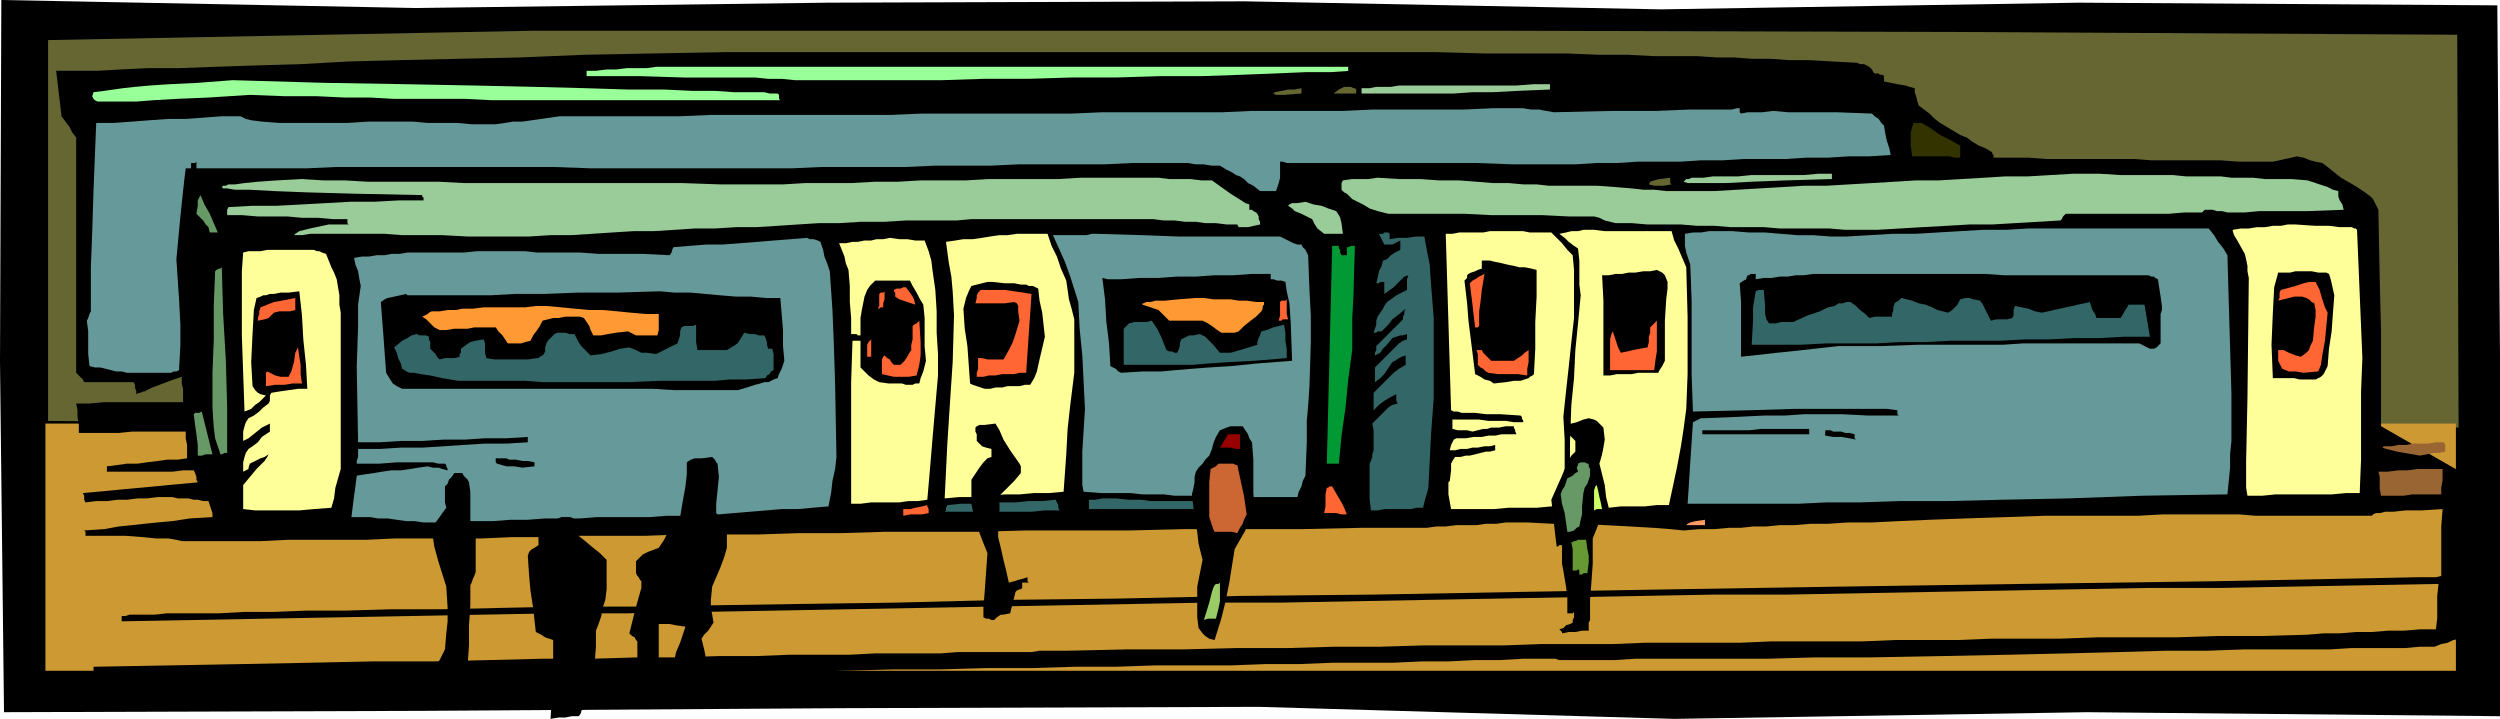
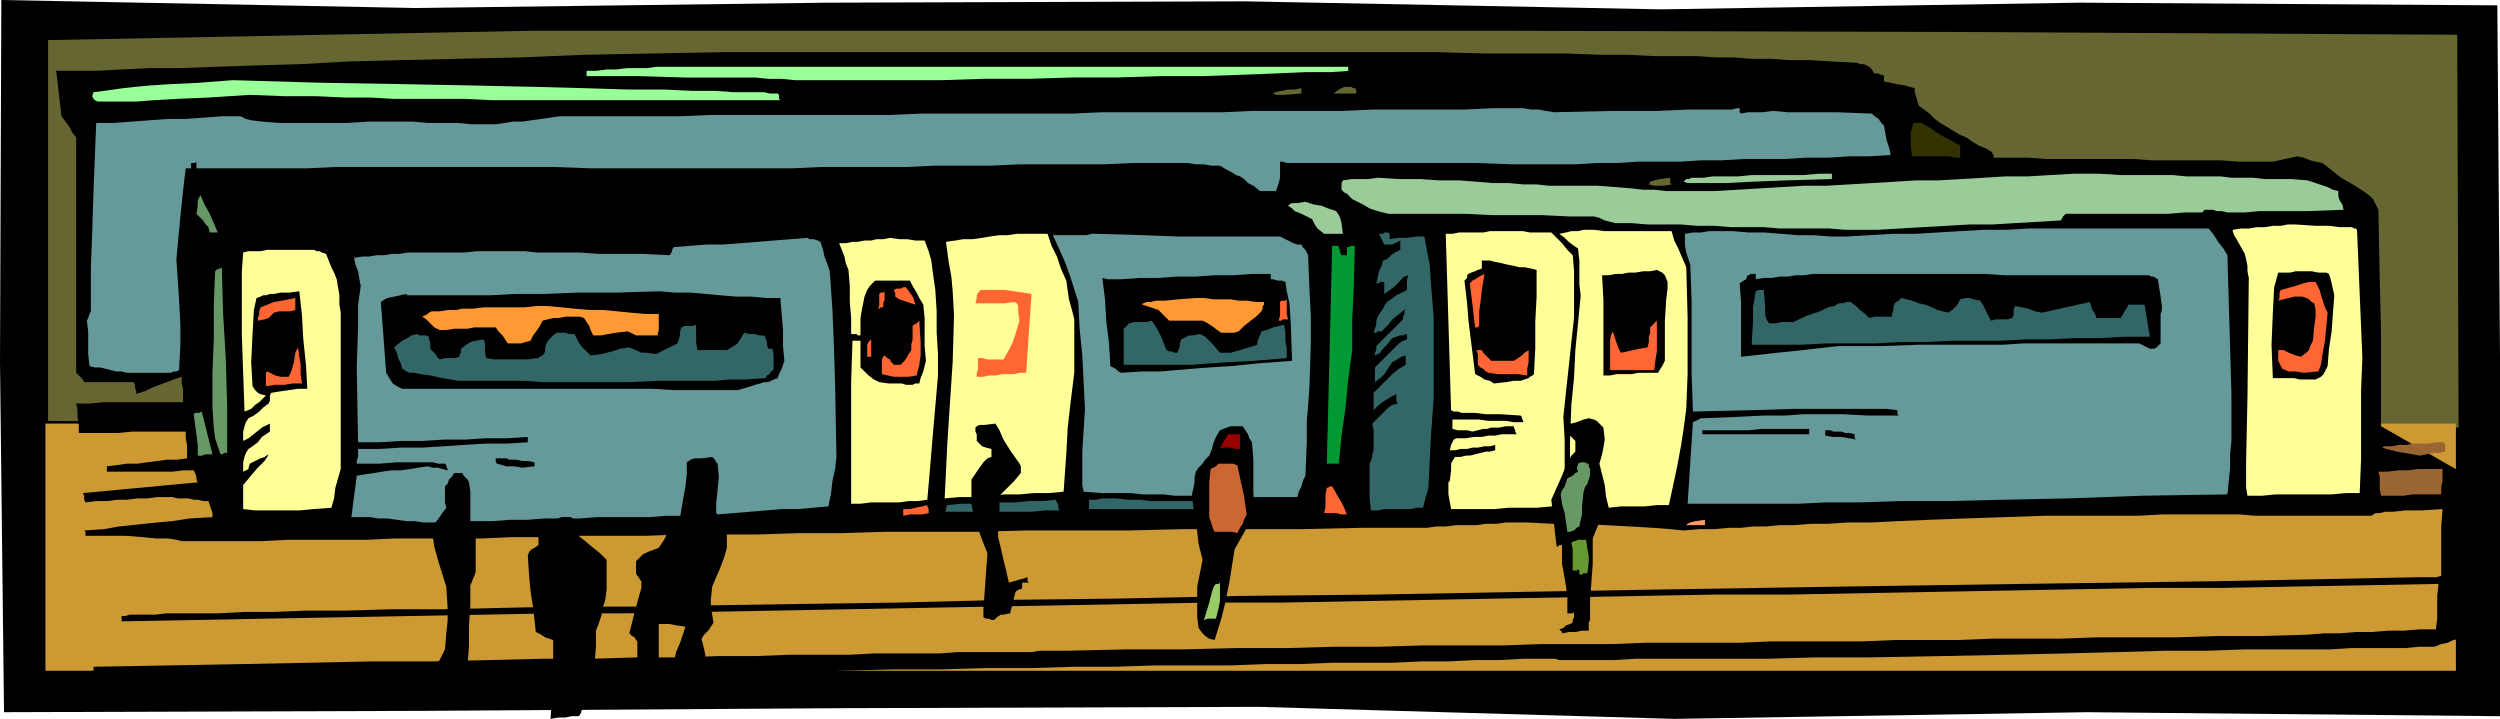
<svg xmlns="http://www.w3.org/2000/svg" width="1.871in" height="51.648" fill-rule="evenodd" stroke-linecap="round" preserveAspectRatio="none" viewBox="0 0 1871 538">
  <style>.pen1{stroke:none}.brush2{fill:#000}.brush3{fill:#663}.brush6{fill:#699}.brush7{fill:#9c9}.brush8{fill:#696}.brush10{fill:#ff9}.brush11{fill:#366}.brush12{fill:#f63}.brush14{fill:#f93}</style>
  <path d="m3 533 314-1 313-2 312-1 311 9 309-5 309 3V266l-2-262-313-2-313 5-311-6-312 1-309 4L1 0 0 271l3 262z" class="pen1 brush2" />
  <path d="m36 30 363-7h725l358 1 357 2 1 294-366-6-363 5-363-5-358 5-354-4V30z" class="pen1 brush3" />
  <path d="M34 502h1804V317H34v185z" class="pen1" style="fill:#c93" />
  <path d="m1843 354-2 52v72l-5 1-4 2-5 1-5 2h-11l-11 1h-40l-16 1h-64l-28 1h-31l-35 1-39 1-44 1-49 1-55 1h-41l-35 1h-99l-16 1h-41l-3-1h-24l-18 1h-18l-20 1h-20l-22 1h-45l-25 1h-25l-26 1h-57l-29 1h-31l-32 1h-34l-35 1h-35l-38 1-38 1h-40l-42 1-42 1h-45l-45 1-47 1-49 1-50 1-52 1-54 1-55 1v-6l-1-3v-4l57-1 54-1 51-1 47-1h45l42-1 40-1h37l34-1h32l29-1h28l25-1h45l19-1h49l13-1h55l6-1h21l45-1h42l40-1h38l35-1h34l33-1h60l28-1h53l25-1h71l23-1h68l24-1h47l25-1h51l28-1h59l31-1h33l35-1 12-1h12l12-1h12l12-1h12l12-1h12l1-8v-17l1-9-54 1-55 1-54 1h-54l-54 1-54 1-55 1-54 1-54 1h-54l-55 1-54 1-54 1-54 1-54 1-54 1h-55l-54 1-54 1-54 1-54 1-54 1-54 1-55 1-54 1h-54l-54 1-54 1-54 1-55 1-54 1-54 1v-4h3l3-1h19l9-1h39l18-1h22l25-1h29l34-1h38l43-1 48-1h53l60-1 65-1 72-1 78-2 86-1 93-2 100-1 109-2 117-2 125-2 134-2 144-2 153-3h13l4-1v-37l1-13-16 1h-12l-9 1h-6l-4 1h-3l-2 1-1 1h-87l-12-1h-58l-18 1h-70l-29 1-30 1-27 1-23 1-20 1h-18l-15 1h-13l-12 1h-11l-10 1h-10l-9 1h-9l-11 1h-11l-12 1-10-1-13-1-17-1-19-1-20-1h-19l-19-1h-16l-7 1h-8l-7 1h-15l-8 1h-7l-7 1h-48l-46 1h-88l-41 1h-77l-37 1h-69l-33 1h-31l-31 1h-57l-27 1h-51l-25 1h-24l-23 1h-65l-21 1h-59l-20 1h-59l-4-1-6-1h-9l-10-1-13-1H64v-3l-1-1 15-1 11-2 10-1 9-1 10-1 11-1 13-2 17-1v-3l-1-3-1-3-1-3h-4l-4-1h-3l-4-1h-8l-4-1h-11l-8 1h-7l-8 1h-7l-8 1h-8l-8 1-1-2v-3l-1-2 11-1 11-1 10-1 11-1 11-1 10-1 11-1 11-1-1-2v-2l-1-3-1-2h-8l-8 1H80v-4l8-1 7-1h8l7-1 8-1 7-1h8l7-1v-10l-1-5v-5H99l-10 1H59v-6l-1-6v-5l-1-5h10l11-1h59v-10l-1-4v-5l-6 2-8 3-8 3-6 3h-1l-2 1h-1l-2 1v-2l-1-3v-2l-1-2H63l-1-2-2-2-1-1-2-2V103l-3-4-2-4-3-4-3-4-1-9-1-8-1-9-1-8h31l17-1 21-1h23l27-1 30-1 34-1 36-2 39-1 43-1 46-1 48-2 52-1 55-1h530l37 1h61l25 1h21l20 1h32l15 1h13l13 1h14l14 1h15l17 1 19 1 2 1h3l2 1 2 1 1 1 1 1 1 2 1 1h3l1 1h2l1 1v4l10 2 6 1 3 1 4 1v3l1 3 1 4 1 3 4 3 4 3 4 4 4 3 5 3 5 3 5 3 5 2 4 3 5 3 5 2 5 3v1l1 1v2h26l13 1h66l13 1h52l13 1h26l5-1 4-1 5-1 4-1 5 1 5 2 4 1 5 1 4 3 5 4 5 4 7 4 5 3 6 4 4 3 2 2 1 2 1 2 1 2 1 2 1 51 1 40v71l61 35z" class="pen1 brush2" />
  <path d="m174 60 69 2 60 1 52 1 45 1 38 1 32 1h27l21 1h17l14 1h23l4 1h6l1 1v3l1 1H368l-20-1h-53l-18-1h-19l-21-1h-24l-26-1-31 2-24 1-17 1-13 1H73l-2-1-1-1-1-2 1-3 8-1 7-1 7-1 9-1 11-1 15-1 21-1 26-2zm325-10h510v3h1l-14 1h-19l-23 1-26 1-29 1h-31l-33 1h-33l-33 1h-33l-31 1H595l-10-1h-10l-10-1h-53l-32-1h-41v-4h7l8-1h7l8-1h15l7-1h8z" class="pen1" style="fill:#9f9" />
  <path d="m180 87 4 2 4 1 8 1 13 1h51l16-1h33l11 1h22l11 1h18l7-1 6-1h7l7-1 7-1 7-1 7-1h90l23-1h135l23-1h112l23-1h90l22-1h68l22-1h68l22-1h23l6 1h6l5 1 6 1 44-1h33l24-1h32l4-1h2v3l1 1 5-1h11l8-1 11 1h36l27 1 2 2 3 2 2 3 2 2 1 6 1 5 2 6 1 5-16 1h-15l-16 1h-16l-16 1h-31l-16 1h-16l-15 1h-32l-16 1h-15l-16 1h-47l-27-1H963l-3-1h-2v12l-1 4-2 6h-12l-5-4-4-2-3-3-3-2-3-1-3-2-4-2-5-3h-6l-6-1h-6l-6-1h-42l-21 1h-64l-21 1h-42l-22 1h-63l-22 1H443l-28-1H251l-22 1h-82v-5l-1 1h-3v4h-4l-1 8-1 9-2 19-3 32 2 30 1 19v15l-1 19-2 1h-2l-2 1H95l-4-1h-4l-4-1-4-1-4-1h-4l-4-1-1-9v-17l-1-8 1-2 1-3 1-2v-33l1-26 1-32 2-50h13l14-1 13-1 14-1h13l14-1 13-1h14z" class="pen1 brush6" />
  <path d="M1008 65h3l2 1h1l1 1v3h-17l4-3 2-1 2-1h2zm-34 1v4l-13 1h-6l-2-1 1-1 5-1 5-1h5l5-1z" class="pen1 brush3" />
-   <path d="M1064 64h71l13-1h12v4l-24 1-19 1h-15l-14 1h-69v-4h6l5-1h11l6-1h17zm-838 70 16 1h16l17 1h53l19 1h163l29 1h47l17-1h34l18-1h17l17-1h34l17-1h52l17-1h58l8 1h16l8 1h8l14 10 8 5 3 2 3 1v4h2l1 1 2 1 1 1 1 2v2l1 2v2l-9 2h-7l-1-2h-8l-8-1h-8l-7-1h-8l-8-1h-8l-8-1H727l-11 1h-38l-16 1h-18l-16 1h-15l-16 1-15 1-16 1h-15l-16 1h-15l-15 1-16 1h-15l-16 1-15 1-16 1h-15l-16 1h-46l-19-1h-30l-13-1h-56l-6 1h-6l1-1 3-2 8-2 14-3h15l-1-1v-3h-11l-11-1h-12l-11-1h-22l-12-1h-11v-4l1-2 18-1h18l19-1 18-1 18-1h18l18-1h19v-2l-1-1v-1l-49-1-36-1-26-1-18-1h-11l-6-1h-3l-1-1 1-1h2l2-1h5l7-1 10-1 14-1 19-1z" class="pen1 brush7" />
  <path d="m150 146 3 7 4 7 3 7 3 7h-6l-1-4-2-2-2-3-5-5 1-6v-4l1-2 1-2z" class="pen1 brush8" />
  <path d="m1438 92 7 4 7 5 8 4 7 4v9h-4l-4-1h-28l-1-8V99l2-7h6z" class="pen1" style="fill:#330" />
  <path d="m1031 133 16 1h16l14 1h15l13 1 12 1h12l11 1h10l9 1h36l14 1 12 1 9 1h8l9 1h36l17-1 17-1 17-1 16-1h17l17-1 17-1 17-1 16-1h17l17-1 17-1 16-1h17l17-1 17-1h19l16 1h39l10 1h26l8 1h16l9 1h20l12 1 9 3 6 2 4 2 4 1v4l1 3 2 3 1 4-27 1h-36l-11 1h-13l-4-1h-4l-3-1h-6l-2 2h-13l-12 1h-77l-1 1-1 1-1 2-1 1-17 1-17 1-17 1h-17l-17 1-18 1-17 1-17 1h-24l-12-1h-37l-12-1h-25l-12-1h-13l-12-1h-25l-12-1h-12l-4-1-4-1-4-2-4-1h-19l-20-1h-38l-20-1h-57l-8-2-6-2-5-3-8-4-2-2-2-2-2-1-2-2v-5l1-2 7-1h12l7-1z" class="pen1 brush7" />
  <path d="M200 187h35l2 1h2l2 1 3 1 2 5 2 5 2 4 2 5 1 6 1 6v7l1 6v117l-2 7-2 7-1 8-2 7-13 1-11 1h-33l-9-1v-18l10-12 6-6 2-3 1-2-3 2-3 1-4 2-4 2-1 3v1l-2 1-2 1v-7l1-4 1-3 2-3 3-2 4-3 3-4 6-4v-6l-6 3-5 4-5 4-4 2v-7l1-4 1-3 2-3 4-2 4-3 3-3 4-3 1-2v-4l1-2 6-1 7-1 7-1h7l-1-18-2-19-1-18-2-18-8 1h-6l-5 1h-3l-3 1h-2l-2 1-3 1-2 9-1 18-1 21 1 18 2 3 2 2 2 1 4 1-5 5-3 2-3 3-5 2-2-57v-48l1-14 4-1h9l5-1z" class="pen1 brush10" />
  <path d="M311 189h36l10-1h36l9 1h32l14 1h33l20 1 1-1 1-2v-1l1-2 12-1 13-1h12l13-1 13-1 12-1 13-1 12-1 2 1h3l3 1 2 1 2 6 1 5 2 5 2 6 2 29 1 24 1 32 1 54-1 9-2 9-1 9-2 10-12 1-11 1h-12l-12 1-12 1-12 1-12 1-12 1h-26l-13 1h-39l-13 1h-26l-13 1h-13l-13 1h-26l-13 1h-13l-7-1h-6l-7-1-7-1h-7l-6-1h-14l1-8 1-8 1-7 1-8 6-1 7-1 6-1 7-1h7l7-1 6-1 7-1 4 1h4l3 1 4 1v-1l-1-2v-1l-1-1h-5l-4-1h-27l-13 1h-17v-2l1-3v-6h16l16-1h16l16-1 15-1 16-1h16l16-1v-4l-16 1h-16l-15 1h-16l-16 1h-16l-16 1h-16l-1-56 1-31v-16l2-14-1-5-1-6-2-5-1-5 6-1h5l6-1h6l5-1h6l6-1h6z" class="pen1 brush6" />
  <path d="M1291 132h10l10-1h39l11-1h10v4l-34 1-26 1-19 1h-29l-3-1 1-1 1-1h2l2-1h9l7-1h9z" class="pen1 brush7" />
  <path d="M1250 133v4l1 1-6 1h-7l-4-1 1-2 3-1 4-1 8-1z" class="pen1 brush3" />
  <path d="m977 151 6 2 6 1 5 2 6 2 2 3 1 2 1 4 1 8h-14l-5-4-2-3-1-2-1-2-8-4-5-2-2-2-3-2 1-1 2-1h4l6-1z" class="pen1 brush7" />
  <path d="m166 200 1 35 2 34 1 35v35h-2l-2 1h-1l-2-6-2-6-1-8-1-15v-26l1-25v-26l1-25 1-1 2-1h1l1-1z" class="pen1 brush8" />
  <path d="m666 178 7 1h6l6 1h7l3 8 2 7 1 8 2 14 1 16v16l1 16v16l-2 23-2 23-2 24-2 23-7 1h-7l-7 1h-21l-8 1h-7v-91l1-31h6v20l3 3 3 3 4 3 4 2 7 1h10l3 1h5l2-1h3l1-4 2-5 1-4 1-4-1-11v-21l-1-10-3-5-2-4-3-5-2-4h-26l-2 2-2 2-2 3-2 5-2 10-1 6v13h-2l-1-1h-4v-12l-1-12v-12l-1-12-2-5-1-5-2-5-2-5h5l5-1h4l5-1h5l4-1h5l5-1zm95-3h23l3 9 4 8 3 9 4 9 1 7 1 7 2 7 2 8v40l-3 24-2 18-1 19-2 28-11 1h-11l-11 1h-11l-12 1-11 1h-11l-11 1 2-41 2-31 2-30 1-35-1-18-1-11-2-11-2-15 7-1 6-1h7l7-1 6-1 7-1h6l7-1z" class="pen1 brush10" />
  <path d="m821 175 34 1 27 1h76l6 3 4 2 3 1h3l1 2 2 2 1 2 1 2 1 26 1 19v21l-1 32-1 15-1 11v16l-1 25-2 4-1 4-2 4-1 4h-40l-11-1h-41l-8-1h-16l-9-1h-22l-13-1-1-5v-25l2-32-1-20-1-20-2-20-1-20-6-19-4-11-4-9-5-11h25l4-1h4z" class="pen1 brush6" />
  <path d="M1036 174h3l1 1v4l6-1h7l7-1h6l2 11 2 10 1 15 2 25v60l-2 27-2 40-1 4-1 3-1 4-1 4h-5l-4 1h-20l-5 1h-5l-1-9v-26l1-2 1-3v-2l1-3v-15l-1-5 8-8 4-4 3-2 4-1-1-2v-5l-4 2-5 3-4 3-4 4v-13l9-9 6-6 4-3 5-3v-7l-3 1-2 1-3 2-2 1-4 6-2 3-3 3-4 3v-11l12-12 6-6 3-2 3-1v-4l-3 1h-2l-3 1-3 1-4 5-3 3-2 3-4 2v-2l1-2v-3l5-5 5-5 5-5 5-5v-2l1-2v-2l1-2-6 5-4 3-3 4-5 5h-3l-1 1h-2l1-3 1-3v-3l1-3 2-3 2-3 1-2 2-3 3-2 4-3 4-2 4-2v-8l1-3-3 1-3 3-5 5-7 5v-9h-3l-1 1h-2l1-4 1-5 2-4 1-4 3-1 3-3 3-2 4-2v-7l-4 2-2 1h-6l-1-2-1-2-1-2-1-2h3l1-1z" class="pen1 brush11" />
  <path d="m304 220 1 1h62l18-1h22l25-1h29l33-1 11 1h12l11 1 11 1 12 1h11l11 1h11l1 12 1 12v12l1 11-1 3-1 3-2 4-1 3-3 1-2 1-2 1h-3l-3 1-4 1-6 2-7 2h-47l-16-1H301l-4-2-3-2-2-3-3-5-1-13-1-14-1-13-1-13 3-2 2-1 5-1 9-2z" class="pen1 brush2" />
  <path d="M221 223v9l-4 1h-8l-4 1-2 2-2 2-3 1-5 1v-2l1-3v-2l1-3 5-2 5-2 6-1 10-2z" class="pen1 brush12" />
  <path d="M1120 173h20l5 1h16l4 4 4 4 4 5 4 4 1 11v36l-2 18-2 19-2 18-2 19 1 17v33l1 17h-11l-11 1h-21l-11 1h-32l-2-11v-9l1-1 1-8v-5l1-2 2-3h4l4-1h3l4-1 4-1 4-1h3l4-1v-4l-4 1h-4l-5 1h-4l-4 1h-5l-4 1h-4l1-4 1-2 1-2 2-1h7l6-1h6l5-1h5l5-1h11l-1-2v-1l-1-2v-1h-6l-5 1h-6l-3 1h-3l-4 1-4 1-4-1h-7l-4-1v-7h20l7 1h13l6 1h7v-1l-1-2v-1l-1-1-15-1h-11l-8-1h-10l-3-1h-3l-2-1-1-33-1-33-1-33-1-33h5l5-1h18l5-1h5z" class="pen1 brush10" />
  <path d="M1185 172h8l8 1h50l2 7 3 6 3 7 3 7 1 37v43l-1 26-2 15-2 13-3 16-6 28h-9l-9 1h-18l-9 1h-9l-8 1h-9l-2-18-1-14v-18l1-28 2-20 1-21 2-20 2-21-1-8v-18l-1-9-3-2-4-3-3-3-4-3 5-1 4-1h5l4-1z" class="pen1 brush10" />
  <path d="M1002 184v2l1 1v2l1 2h4v-6h1l2-1h3l-1 35-1 20v23l-3 22-2 21-3 21-2 21h-9l1-41 1-40 1-41 1-41h5z" class="pen1" style="fill:#093" />
  <path d="M1285 173h12l12 1h12l12 1 12 1h12l13 1h12l17-1 17-1h17l17-1 17-1 17-1h17l17-1h135l4 5 3 5 4 5 3 5 1 35 1 34 1 35v35l-1 10v10l-1 10-1 10-64 1-55 2-49 1-41 1h-36l-30 1h-25l-21 1h-83l1-15 1-16 1-15 1-15 2-1 2-1 2-1h2l25-1 20-1h16l14-1h29l19 1h23l-1-1v-3l-8-1h-69l-33 1-43 1-1-28v-55l-1-27-3-9-1-5v-9l6-1h6l6-1h6z" class="pen1 brush6" />
  <path d="M346 231h8l8-1h31l8-1h8l11 1 10 1 11 1h10l11 1 10 1 11 1h10v12l-1 4h-16l-2-1-2-1-2-1-9 1-6 1-5 1h-6l-2-4-1-3-2-3-2-3-3-1h-11l-5 1h-4l-4 1-4 1-2 4-2 3-3 4-2 4-4 1-3 1h-10l-2-3-2-3-3-3-2-3h-16l-5 1h-10l-6 1h-5l-4-2-3-3-3-3-3-2 2-1 2-1 1-1 2-1h6l6-1h6l5-1z" class="pen1 brush14" />
-   <path d="m743 211 9 1h7l5 1h4l2 1h3l2 1 2 1 1 9 2 9 1 9 1 9-4 17-2 9-2 5-3 5h-4l-4 1h-9l-4 1h-5l-4 1h-4l-3-1-3-1-3-1-2-1-1-14-1-14-2-13-1-15 2-8 2-5 1-2 1-2 4-1 4-1 4-1h4z" class="pen1 brush2" />
  <path d="m678 215 3 4 2 3 1 2 1 4-6-2-3-1-3-1-3-2v-3l-1-1v-1l2-1h3l2-1h2z" class="pen1 brush12" />
  <path d="m839 209 14-1h14l14-1h14l14-1h14l14-1h14v4h2l3 1h3l3 1 1 7 2 9 1 15 1 28-26 2-20 2-16 1-13 1-12 1-11 1h-14l-16 1-2-1-2-2-2-1-2-1-1-17-2-16-1-17-2-16 4 1h10z" class="pen1 brush2" />
  <path d="M662 218v6l-1 3v3h-2l-1 1h-1l1-2v-9l1-1h2l1-1zm84-1h6l7 1 7 1 6 1-1 15-1 14-1 15-1 15h-5l-4 1h-9l-5 1h-5l-4 1h-5v-3l1-3v-8h3l4 1h12l4-7 3-6 2-6 3-10-1-7v-4l-1-2-2-1-7 1h-22l1-4v-2l1-2 2-2h12z" class="pen1 brush12" />
  <path d="m1115 195 4 1 5 1 4 1 5 1 4 1h4l5 1 4 1v20l-1 19v20l-1 19-1 1-2 1-1 1-3 1-3 1h-5l-6 1-9 1-3-2-4-1-3-2-4-2-3-24-2-16-1-13-2-17 1-1 1-1v-2l1-1 2-1 3-1 2-1 3-1v-6h6z" class="pen1 brush2" />
  <path d="m312 250 2 1h5l2 1v2l1 2v5l2 2 2 2 1 2 2 2 4-1h7l4-1v-2l1-1v-3l4-3 3-2 4-1 6-1 1 3v7l1 4 6 1h25l7-1h1l1-1 2-1 1-1 1-2v-3l1-3 1-2 2-2 1-1 2-2 2-1h6l3 1h4l3 6 2 3 3 3 4 4 8-1 8-2 6-2 7-1 5 2 4 2h4l7 1 4-2 4-2 4-2 4-2 1-3 1-3v-3l1-3 2-1h6l3-1v13l1 6h22l5-3 3-2 2-3 3-5 4 1h4l3 1h4l1 2 1 3v2l1 3h3l1 4v12l-2 1-1 2-2 1-1 2-15 1h-12l-11 1h-42l-22 1h-65l-13-1h-50l-12-2-9-2-7-1-5-1h-3l-3-1-1-1-2-1-1-4-2-4-1-4-2-4 6-5 4-2 3-2 4-1z" class="pen1 brush11" />
  <path d="m1718 168 15 1h10l8 1h9l2 1h1l1 1 1 24 1 24 1 24 1 24-1 25v51l-1 25h-10l-11 1h-42l-10 1h-11l-1-6v-20l1-47 1-90-1-5v-4l-1-5-1-4-5-9-3-5-1-3v-1l6-1h6l6-1h6l6-1h6l5-1h6z" class="pen1 brush10" />
  <path d="m1111 205-2 12-1 9-1 7v11l-1 1h-2l-1-8-1-9-1-8-1-8 2-2 2-1 3-2 4-2zm-888 55 1 7 1 6v7l1 7h-7l-6 1h-7l-7 1v-10l1-1 6 3 4 1h6l2-4 2-7 1-7 2-4z" class="pen1 brush12" />
  <path d="m1240 202 2 1 2 1 2 2 2 5v5l-1 8-1 16v30l-1 2-1 2-2 3-1 2h-15l-5 1h-11l-5 1h-5v-56l-1-19h5l5-1h5l5-1h5l6-1h5l5-1z" class="pen1 brush2" />
  <path d="M895 223h6l7 1h13l6 1h6l7 1h6v2l-1 1v2l-1 2-4 4-4 3-5 4-4 4-3 1h-10l-3-2-4-3-3-2-4-2h-25l-2-2-2-2-2-2-2-2-3-1-3-1-3-1-3-1v-1h1l2-1h3l4-1h7l10-1 13-1z" class="pen1 brush14" />
  <path d="m688 240 1 16v10l-1 7-2 8-6 1h-11l-9-2v-11l1-2 1-1 2 2 2 1 1 2 2 2h5l1-1 2-2 2-3 1-2 2-3v-4l1-4v-10l1-1 2-1 1-1 1-1zm275-16v11l1 4h-4l-1 1h-2l1-4v-10l1-1h3l1-1z" class="pen1 brush12" />
  <path d="M1314 205v4l6-1h6l6-1h6l6-1h6l7-1h128l15 1h108l2 1h2l1 1 2 1 2 13 1 7v3l-1 3v22l-2 2-1 1-2 1h-3l-2-1-2-1-2-1-2-1h-87l-15 1h-63l-28 1h-32l-9 1-9 1-9 1-9 1-10 1-9 1-9 1-9 1v-41l-1-14 3-2 2-1v-1l1-2h1l1-1h4z" class="pen1 brush2" />
  <path d="m862 240 2 3 2 3 3 6 4 10 2 1h2l2 1h2l1-2 1-3v-2l1-3 4-2 2-1h3l5-1 4 2 3 3 3 3 5 6h8l7-2 13-4v-2l1-3 1-2 1-3 4-1 5-2 4-1 4-1 1 6v6l1 6v7l-24 2-19 1-15 1-12 1h-52v-27l1-1 1-1 1-1 1-1 4-1h9l4-1z" class="pen1 brush11" />
  <path d="M652 254v13h-3v-9l1-2 2-2z" class="pen1 brush12" />
  <path d="m1320 217 1 12v6l1 4 2 3h5l4-1h9l11-5 9-3 6-3 5-1 3-2h3l3-1h3l4 3 3 3 4 3 3 3 4-1h13v-2l1-3v-2l1-3 1-1 2-1 1-1 1-1 4 1 4 1 5 2 5 1 5 2 4 2 4 1 4 1 3-2 2-2 2-2 2-4 4-1h3l3 1 5 1 2 3 2 4 2 4 2 4 4-1h8l4-1 1-2v-4l1-3 5 1 5 1 5 2 5 1 5-1 4-1 5-1 4-1 5-1 4-1 5-1 4-1 1 3 1 3 2 3 1 3h18l2-3 1-2 2-3 1-2h12l1 6 1 6 1 6 1 6h-19l-18 1h-19l-19 1h-18l-19 1h-37l-19 1h-19l-18 1h-37l-19 1h-37l1-18v-10l1-6 1-6 2-1h4z" class="pen1 brush11" />
  <path d="M1718 203h12l5 1h6l2 1 1 3 1 4 2 9-1 13-1 14-2 13-1 13-2 4-1 2-2 2-4 2h-12l-4-1h-16l-1-25 1-24 1-19 3-11h9l4-1z" class="pen1 brush2" />
  <path d="m1733 211 3 6 2 7 2 6 2 4-2 21-2 11-1 7-2 5-11 1-6-1h-5l-5-2-2-4-1-2v-8h4l4 2 5 2 4 1 4-3 2-2 1-3 2-4 1-11 1-7v-5l-1-5-2-1-2-2-2-1-3-1h-6l-4 1-4 1-4 1 1-2v-4l1-2 11-3 6-2 4-1h5zm-493 29v23l-1 6-1 8h-33v-23l1-4 1-2 2 6 1 3 1 3 2 4 5-1 4-1 5-1 6-1 1-4v-4l1-3v-4l1-1 2-2 1-1 1-1z" class="pen1 brush12" />
  <path d="m151 308 2 8 2 8 2 8 2 8h-5l-3 1h-3v-8l-1-8-1-7-1-8 1-1h3l2-1z" class="pen1 brush8" />
  <path d="m1109 262 1 2 2 2 2 2 2 2h17l3-2 3-2 2-2 3-2v9l-1 5v5l-7-1h-15l-7-1-2-1-2-2-2-1-2-2v-8l-1-3h4z" class="pen1 brush12" />
  <path d="M1282 322h27l9-1h36v4h-80v-3h8zm92 1h4l3 1h3l4 1v3l1 1-5-1-6-1h-6l-6-1v-4h4l2 1h2z" class="pen1 brush2" />
  <path d="m790 374 1 2 1 2v2l1 2h-11l-10 1h-65l1-1v-2l1-2 10-1h10l10-1h21l10-1h10l10-1z" class="pen1 brush11" />
  <path d="M694 378v1l1 2v3l-5 1h-9l-5 1v-5h5l4-1 5-1 4-1z" class="pen1 brush12" />
  <path d="m835 373 10 1h9l7 1h55v1l1 2v3H815v-7h5l5-1h10z" class="pen1 brush11" />
  <path d="m997 364 4 7 3 5 2 4 2 5h-4l-4-1h-9l1-5v-9l1-5h1l1-1h2z" class="pen1 brush12" />
  <path d="m1829 331 1 2v5l-5 1h-4l-5 1-5 1-17-3-8-2-3-1 1-1h6l5-1h6l5-1h11l6-1h6zm-20 20h19v9l-1 5v5h-22l-6 1h-17l-1-5v-9l-1-4h7l8-1h7l7-1z" class="pen1" style="fill:#963" />
  <path d="M1276 389v4h-14l1-1 2-1 4-1 7-1z" class="pen1" style="fill:#f96" />
  <path d="M381 344h5l5 1h4l5 1v3l-9 1-6-1h-6l-7-2-1-1v-3h8l2 1zm-35 10 1 2 1 1 2 2 1 2 1 7v22l1 1 1 2 2 1 1 2-1 8v24l-1 3-1 2-1 3-1 2v15l-1 15v15l-1 14-1 1-1 1h-1l-1 1h-5l-5 1h-6l-6 1 2-4 3-4 2-4 2-4 1-12 1-9v-10l-1-16-6-19-3-11-1-7-1-7 3-4 3-4 2-3 3-4-1-4v-12l2-2 1-3 2-2 2-3h6zm81 33 2 1 2 2 1 4 1 7 5 4 6 5 5 4 5 5v22l-1 8-2 6-1 6-2 6-2 5v12l-1 13v12l-1 13 3 1 2 1 1 2 1 2-4 1h-3l-4 1-4 1-1 1v1l-1 2-1 1h-5l-5 1h-5l-6 1 1-15v-15l1-14v-15l-3-1-3-1-3-2-4-2-2-18-2-13-1-11-1-15 1-3 2-2 2-1 3-2v-9l1-3 4-2 4-3 4-2 4-2h7zm106-45 1 1 1 1 1 2 1 1 1 10-1 10-1 10v7l2 2 1 1h2l2 1 1 5v17l-2 7-3 8-3 7-3 7-1 10v6l1 5 1 6-2 3-2 3-3 3-2 3 1 4 1 4 1 5v4l-5 1h-10l-9 1 2-9 3-7 2-6 2-6-7-1-5-1h-8v27l1 3 1 3 1 4-5-1-5-1h-5l-5-1-1-2v-2l-1-1-1-2h4v-14l-1-1-1-2-2-1-2-2 4-16 3-11 2-7v-5l-1-1-1-2-1-1-1-2v-9l3-3 2-2 4-2 8-3 4-6 2-4 4-3 5-4 3-18 2-11 1-9v-9l3-2 3-1h5l8-1zm212-25 3 5 3 7 5 8 7 10 1 2v5l-5 6-4 4-3 3-4 4v15l-1 8v8l2 8 2 9 2 8 2 9 4-1 3-1 4-1 3-1v3l1 1h-5v4l-1 1h-1l-2 1-1 1-1 4-1 4-1 4-1 4-5 1h-2l-3 2-2 2h-2l-2-1h-2l-2-1v-7l1-13 1-14 1-14-2-5-2-5-3-8-4-14-1-5v-18l6-9 3-4 3-3 3-1v-6l-4-1-3-1-2-2-2-2v-5l-1-2v-3l1-1 2-1h4l8-1zm185 2 2 3 2 3 1 3 2 3 1 13v25l1 13-4 7-3 8-4 7-4 7-4 25-3 15-3 12-5 16-4-1-3-2-2-2-3-4-1-8v-23l1-5 1-5 1-5 1-5-3-12-1-9-2-11-2-17 1-4 1-5v-4l1-4 2-3 3-3 2-3 3-3 2-5 1-4 2-5 3-5 5-2 3-1h9z" class="pen1 brush2" />
  <path d="M928 325v11h-3l-4-1h-8l2-3 1-2 2-3 1-2h9z" class="pen1" style="fill:#900" />
  <path d="M920 347h3l2 1h1l3 14 2 9 1 7 1 7-2 4-1 3-2 3-2 4-4-1h-13l-1-2-1-3-1-3-1-3v-26l1-10 4-2 2-2h8z" class="pen1" style="fill:#c63" />
  <path d="M913 436v14l-1 5-2 8h-6l-3 1 4-13 2-8 1-3 1-2 1-1h2l1-1z" class="pen1" style="fill:#9c6" />
  <path d="m1189 313 4 1 2 1 2 2 3 3 1 9-1 6-1 5-2 7 2 8 2 8 1 9 2 8-5 8-3 5-2 5-2 5v19l-1 14-1 13v15l-1 2v6h-5l-5 1h-5l-5 1v-1l-1-1-1-1 3-1 2-2 3-1 2-1v-2l1-2v-4l-1 1h-4v-12l-1-8-2-12-1-5v-14h-2l-1 1h-1l-1-8-1-9-1-9-1-9 8-18 4-10 3-5 3-3v-8l-3-3-2-2-2-3-1-4 5-1 4-1 5-2 4-1z" class="pen1 brush2" />
  <path d="M1183 346h3l2 1h1v2l1 2v5l-1 3-1 3-2 3-1 4-1 10v6l-1 4-1 5-2 1-2 2-3 1h-2l-1-7-1-7-2-7-1-7 1-3 2-3 1-3 1-3 2-1 2-1 2-2 2-1-1-3 1-2v-1l2-1z" class="pen1 brush8" />
-   <path d="m1195 363 1 4 1 5 1 4 1 5h-4l-2 1v-15l1-3 1-1z" class="pen1" style="fill:#cf6" />
  <path d="M1183 404h4l1 7 1 5v5l-1 8h-3l-1 1h-2v-3l-1-1-1 1h-3v-16l-1-5 2-1h1l2-1h2z" class="pen1" style="fill:#693" />
</svg>